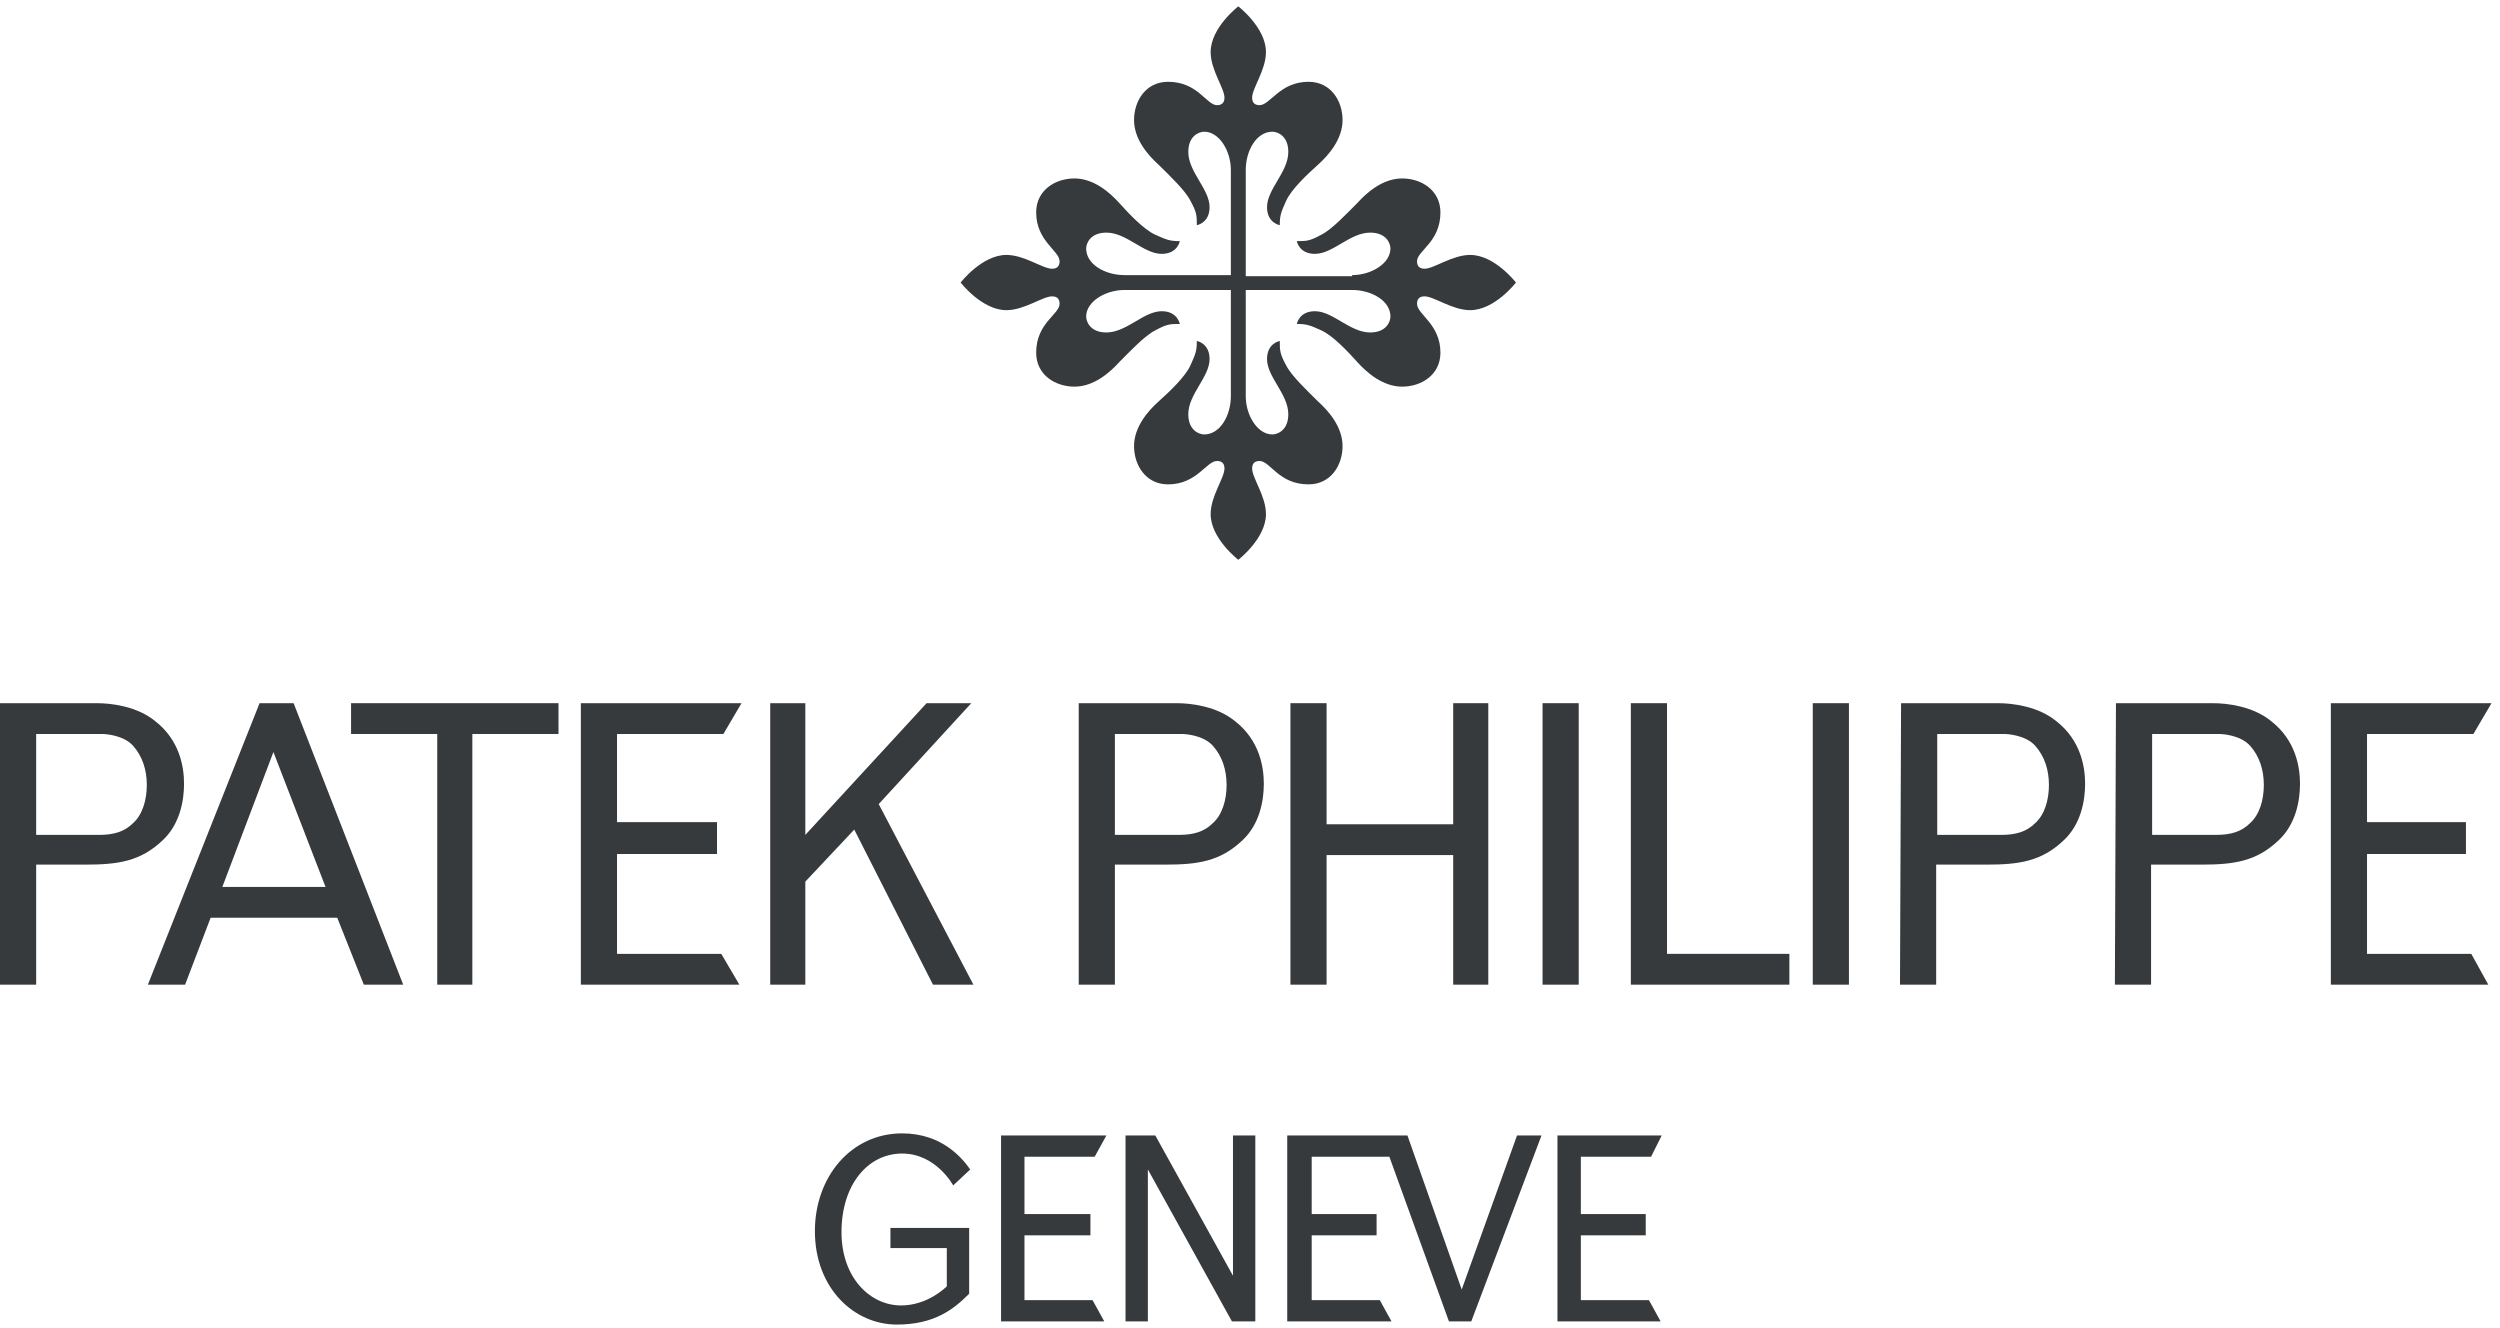
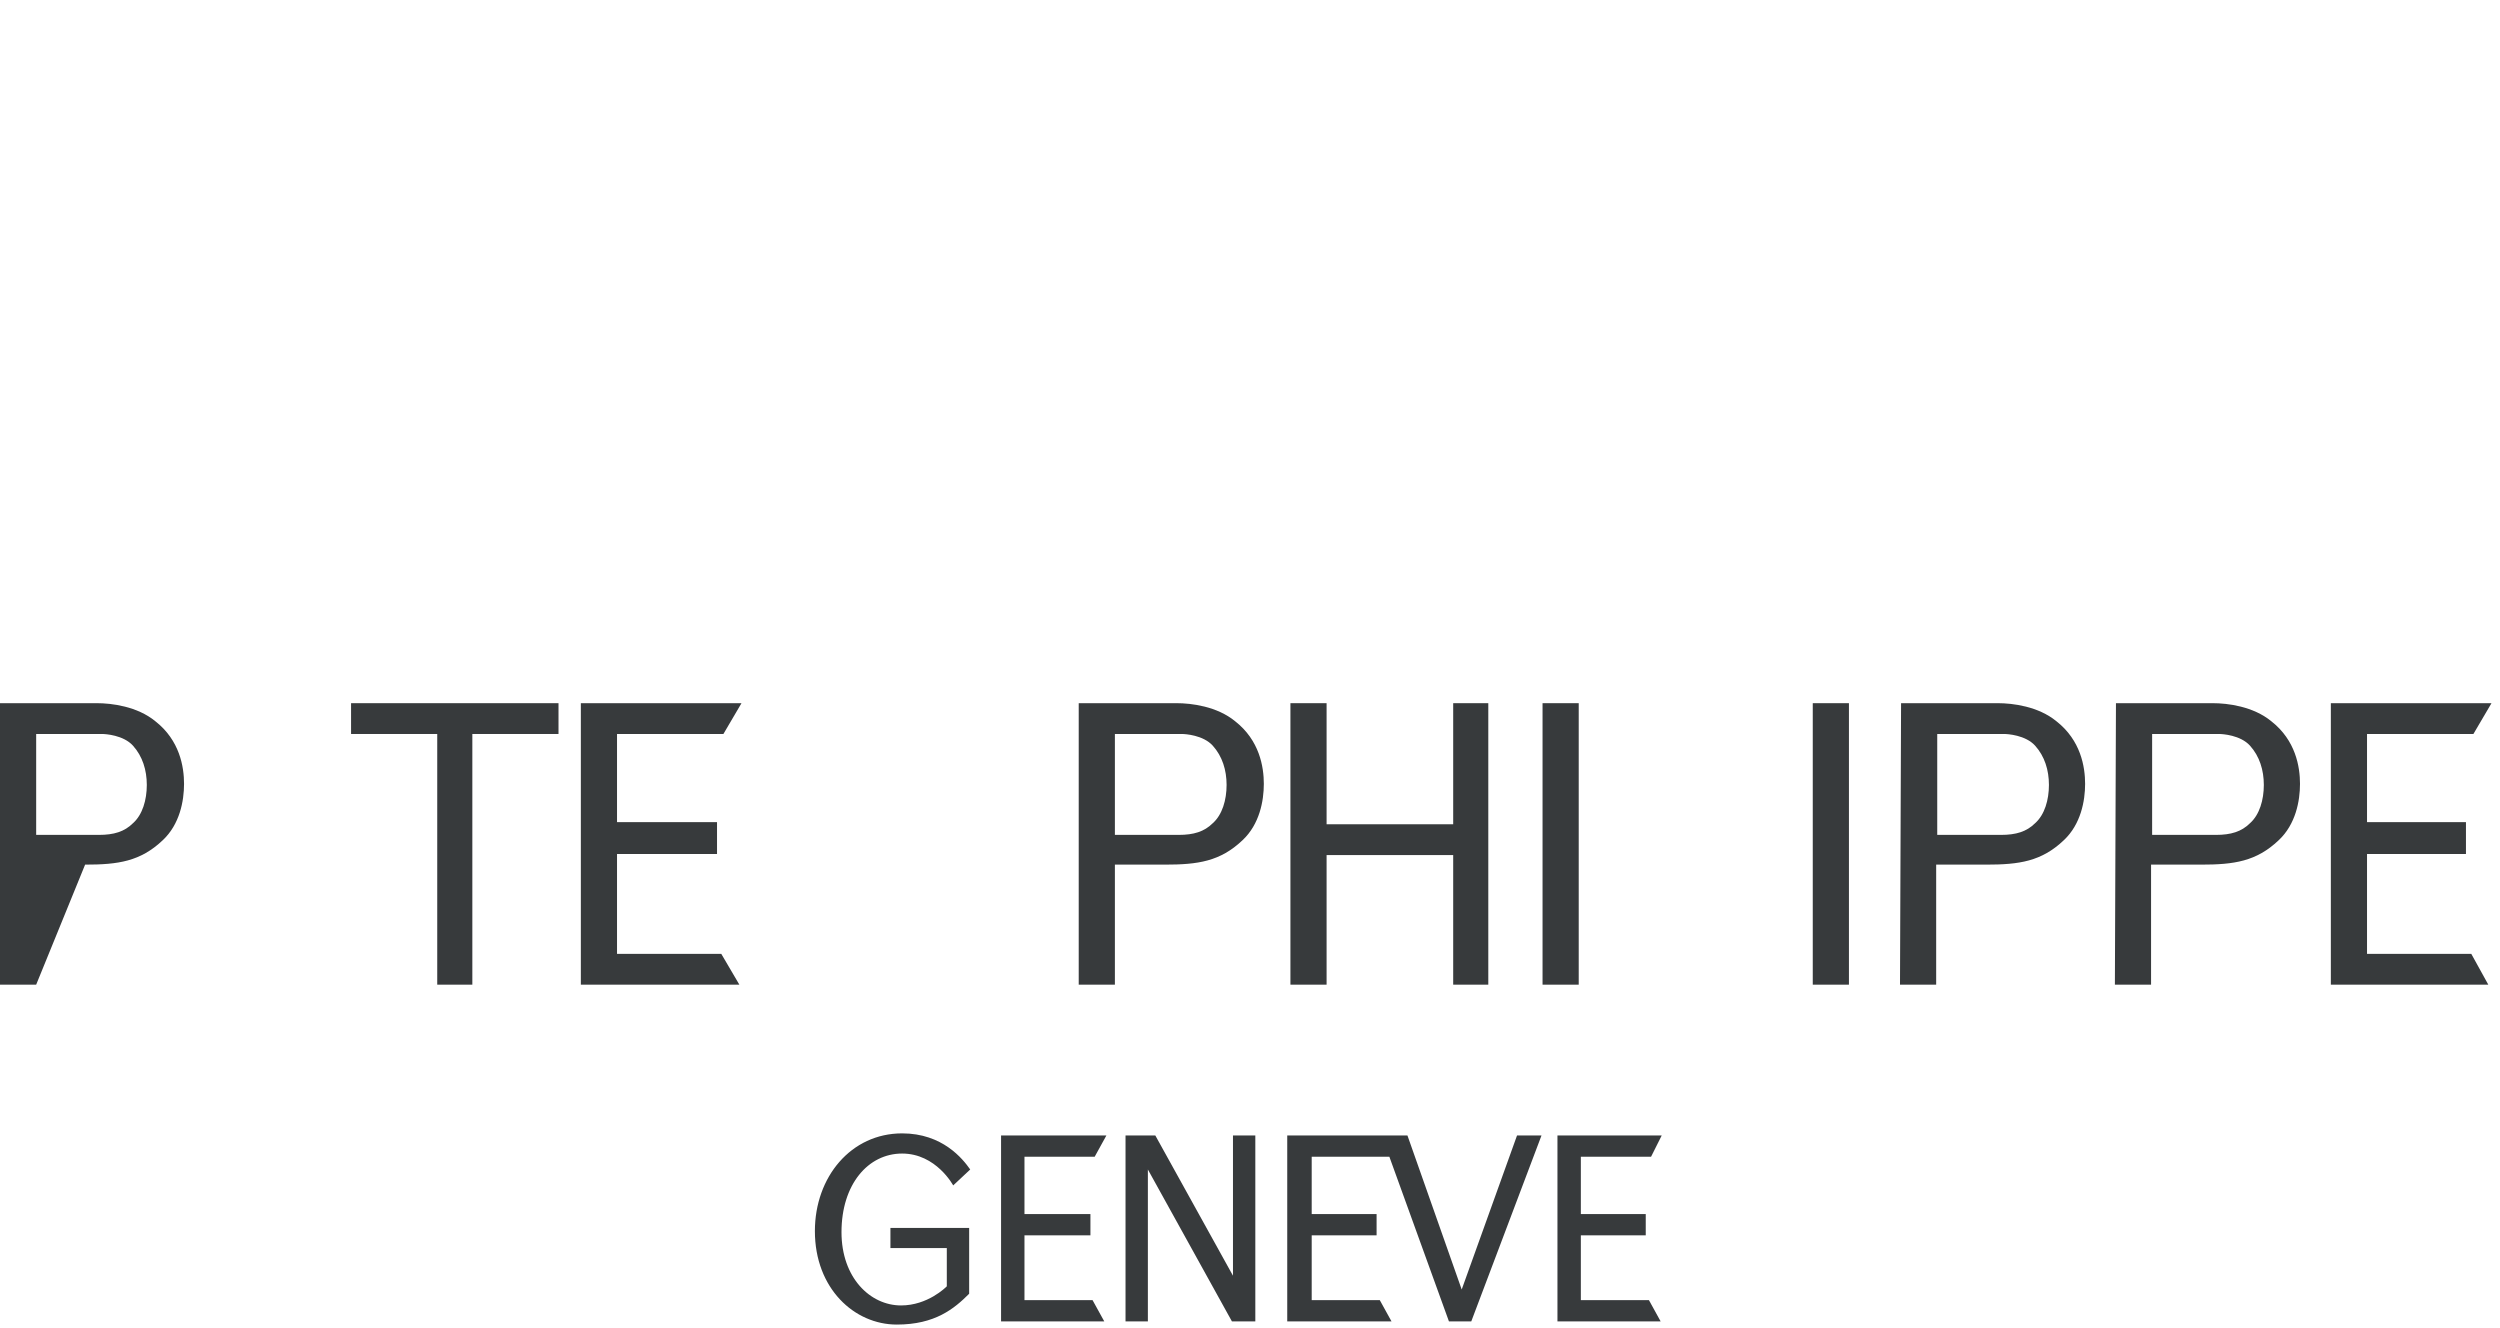
<svg xmlns="http://www.w3.org/2000/svg" width="209px" height="111px" viewBox="0 0 209 111" version="1.1">
  <title>0B32F7E2-34EE-449E-8082-EBD731FFFE18</title>
  <desc>Created with sketchtool.</desc>
  <g id="Patek-Philippe" stroke="none" stroke-width="1" fill="none" fill-rule="evenodd">
    <g id="Patek-Philippe-/-Home-(Menu-+-iFrame)" transform="translate(-185, -461)" fill="#373a3c" fill-rule="nonzero">
      <g id="Logos/Patek-Philippe/Light-Copy" transform="translate(185, 461)">
        <g id="logo_patek_beige">
          <g id="patek_label" transform="translate(0, 58.608)">
            <g id="Group">
-               <path d="M28.193,18.115 L17.609,18.115 L15.475,23.71 L12.362,23.71 L21.7,0.178 L24.546,0.178 L33.707,23.71 L30.416,23.71 L28.193,18.115 Z M18.588,15.54 L27.214,15.54 L22.857,4.262 L18.588,15.54 Z" id="Shape" />
-               <path d="M3.024,2.664 L3.024,11.189 L7.115,11.189 C7.115,11.189 7.826,11.189 8.271,11.189 C9.516,11.189 10.406,10.922 11.117,10.212 C11.917,9.502 12.273,8.258 12.273,7.015 C12.273,5.772 11.917,4.618 11.117,3.73 C10.317,2.842 8.805,2.753 8.538,2.753 C8.271,2.753 8.093,2.753 8.093,2.753 L3.024,2.753 L3.024,2.664 Z M0,0.178 L8.093,0.178 C9.338,0.178 11.473,0.444 12.985,1.687 C15.03,3.286 15.386,5.506 15.386,6.926 C15.386,8.347 15.03,10.301 13.607,11.633 C11.74,13.409 9.872,13.675 7.115,13.675 L3.024,13.675 L3.024,23.71 L0,23.71 L0,0.178 Z" id="Shape" />
+               <path d="M3.024,2.664 L3.024,11.189 L7.115,11.189 C7.115,11.189 7.826,11.189 8.271,11.189 C9.516,11.189 10.406,10.922 11.117,10.212 C11.917,9.502 12.273,8.258 12.273,7.015 C12.273,5.772 11.917,4.618 11.117,3.73 C10.317,2.842 8.805,2.753 8.538,2.753 C8.271,2.753 8.093,2.753 8.093,2.753 L3.024,2.753 L3.024,2.664 Z M0,0.178 L8.093,0.178 C9.338,0.178 11.473,0.444 12.985,1.687 C15.03,3.286 15.386,5.506 15.386,6.926 C15.386,8.347 15.03,10.301 13.607,11.633 C11.74,13.409 9.872,13.675 7.115,13.675 L3.024,23.71 L0,23.71 L0,0.178 Z" id="Shape" />
              <polygon id="Path" points="107.88 0.178 110.903 0.178 110.903 10.301 121.487 10.301 121.487 0.178 124.422 0.178 124.422 23.71 121.487 23.71 121.487 12.876 110.903 12.876 110.903 23.71 107.88 23.71" />
              <g transform="translate(128.957, 0)" id="Rectangle">
                <rect x="0" y="0.178" width="3.024" height="23.532" />
              </g>
-               <polygon id="Path" points="136.339 0.178 139.363 0.178 139.363 21.134 149.591 21.134 149.591 23.71 136.339 23.71" />
              <polygon id="Path" points="46.691 0.178 46.691 2.753 39.488 2.753 39.488 23.71 36.553 23.71 36.553 2.753 29.349 2.753 29.349 0.178" />
              <polygon id="Path" points="61.989 0.178 60.477 2.753 51.583 2.753 51.583 10.123 59.943 10.123 59.943 12.787 51.583 12.787 51.583 21.134 60.299 21.134 61.811 23.71 48.559 23.71 48.559 0.178" />
-               <polygon id="Path" points="67.325 11.189 77.463 0.178 81.199 0.178 73.461 8.614 81.377 23.71 77.997 23.71 71.416 10.745 67.325 15.096 67.325 23.71 64.39 23.71 64.39 0.178 67.325 0.178" />
              <polygon id="Path" points="109.658 50.083 115.35 50.083 116.329 51.859 107.613 51.859 107.613 36.319 117.663 36.319 122.198 49.195 126.823 36.319 128.869 36.319 122.999 51.859 121.131 51.859 116.151 38.095 109.658 38.095 109.658 42.89 115.083 42.89 115.083 44.666 109.658 44.666" />
              <path d="M93.205,2.664 L93.205,11.189 L97.385,11.189 C97.385,11.189 98.097,11.189 98.541,11.189 C99.786,11.189 100.676,10.922 101.387,10.212 C102.188,9.502 102.543,8.258 102.543,7.015 C102.543,5.772 102.188,4.618 101.387,3.73 C100.587,2.842 99.075,2.753 98.808,2.753 C98.541,2.753 98.363,2.753 98.363,2.753 L93.205,2.753 L93.205,2.664 Z M90.27,0.178 L98.363,0.178 C99.609,0.178 101.743,0.444 103.255,1.687 C105.3,3.286 105.656,5.506 105.656,6.926 C105.656,8.347 105.3,10.301 103.877,11.633 C102.01,13.409 100.142,13.675 97.385,13.675 L93.205,13.675 L93.205,23.71 L90.181,23.71 L90.181,0.178 L90.27,0.178 Z" id="Shape" />
              <g transform="translate(151.191, 0)" id="Rectangle">
                <rect x="0.356" y="0.178" width="3.024" height="23.532" />
              </g>
              <path d="M161.953,2.664 L161.953,11.189 L166.133,11.189 C166.133,11.189 166.844,11.189 167.289,11.189 C168.534,11.189 169.423,10.922 170.135,10.212 C170.935,9.502 171.291,8.258 171.291,7.015 C171.291,5.772 170.935,4.618 170.135,3.73 C169.334,2.842 167.823,2.753 167.556,2.753 C167.289,2.753 167.111,2.753 167.111,2.753 L161.953,2.753 L161.953,2.664 L161.953,2.664 Z M158.929,0.178 L167.022,0.178 C168.267,0.178 170.402,0.444 171.914,1.687 C173.959,3.286 174.315,5.506 174.315,6.926 C174.315,8.347 173.959,10.301 172.536,11.633 C170.669,13.409 168.801,13.675 166.044,13.675 L161.864,13.675 L161.864,23.71 L158.84,23.71 L158.929,0.178 L158.929,0.178 Z" id="Shape" />
              <path d="M179.918,2.664 L179.918,11.189 L184.098,11.189 C184.098,11.189 184.809,11.189 185.254,11.189 C186.499,11.189 187.389,10.922 188.1,10.212 C188.9,9.502 189.256,8.258 189.256,7.015 C189.256,5.772 188.9,4.618 188.1,3.73 C187.3,2.842 185.788,2.753 185.521,2.753 C185.254,2.753 185.076,2.753 185.076,2.753 L179.918,2.753 L179.918,2.664 L179.918,2.664 Z M176.894,0.178 L184.987,0.178 C186.232,0.178 188.367,0.444 189.879,1.687 C191.924,3.286 192.28,5.506 192.28,6.926 C192.28,8.347 191.924,10.301 190.501,11.633 C188.634,13.409 186.766,13.675 184.009,13.675 L179.829,13.675 L179.829,23.71 L176.805,23.71 L176.894,0.178 L176.894,0.178 Z" id="Shape" />
              <polygon id="Path" points="208.289 0.178 206.777 2.753 197.883 2.753 197.883 10.123 206.154 10.123 206.154 12.787 197.883 12.787 197.883 21.134 206.599 21.134 208.022 23.71 194.859 23.71 194.859 0.178" />
              <path d="M81.021,43.956 L81.021,49.55 C79.776,50.794 78.175,52.126 74.973,52.126 C71.416,52.126 68.125,49.106 68.125,44.311 C68.125,39.782 71.149,36.142 75.418,36.142 C78.797,36.142 80.487,38.273 81.11,39.161 L79.687,40.493 C79.687,40.493 78.264,37.829 75.418,37.829 C72.572,37.829 70.349,40.404 70.349,44.4 C70.349,48.218 72.75,50.527 75.329,50.527 C77.552,50.527 79.064,49.018 79.153,48.929 L79.153,45.732 L74.44,45.732 L74.44,44.045 L81.021,44.045 L81.021,43.956 L81.021,43.956 Z" id="Path" />
              <polygon id="Path" points="92.494 36.319 91.515 38.095 85.646 38.095 85.646 42.89 91.16 42.89 91.16 44.666 85.646 44.666 85.646 50.083 91.337 50.083 92.316 51.859 83.689 51.859 83.689 36.319" />
              <polygon id="Path" points="103.077 36.319 104.945 36.319 104.945 51.859 102.988 51.859 95.962 39.161 95.962 51.859 94.094 51.859 94.094 36.319 96.585 36.319 103.077 48.041" />
              <polygon id="Path" points="138.918 36.319 138.029 38.095 132.159 38.095 132.159 42.89 137.584 42.89 137.584 44.666 132.159 44.666 132.159 50.083 137.851 50.083 138.829 51.859 130.203 51.859 130.203 36.319" />
            </g>
          </g>
          <g id="patek_calatrava" transform="translate(80.043, 0)">
-             <path d="M32.995,22.999 C34.596,22.999 36.197,22.022 36.197,20.779 C36.197,20.335 35.841,19.447 34.507,19.447 C32.817,19.447 31.394,21.223 29.883,21.223 C28.549,21.223 28.371,20.158 28.371,20.158 C29.171,20.158 29.438,20.158 30.416,19.625 C31.306,19.181 32.551,17.849 33.44,16.961 C34.24,16.073 35.574,14.918 37.175,14.918 C38.776,14.918 40.377,15.895 40.377,17.76 C40.377,20.246 38.42,20.957 38.42,21.845 C38.42,22.111 38.509,22.466 39.043,22.466 C39.843,22.466 41.355,21.312 42.867,21.312 C44.913,21.312 46.691,23.621 46.691,23.621 C46.691,23.621 44.913,25.93 42.867,25.93 C41.355,25.93 39.843,24.775 39.043,24.775 C38.509,24.775 38.42,25.13 38.42,25.397 C38.42,26.285 40.377,27.084 40.377,29.482 C40.377,31.346 38.776,32.323 37.175,32.323 C35.574,32.323 34.24,31.169 33.44,30.281 C32.64,29.393 31.394,28.061 30.416,27.617 C29.438,27.173 29.171,27.084 28.371,27.084 C28.371,27.084 28.549,26.018 29.883,26.018 C31.394,26.018 32.817,27.794 34.507,27.794 C35.841,27.794 36.197,26.906 36.197,26.462 C36.197,25.13 34.596,24.242 32.995,24.242 L24.102,24.242 L24.102,33.122 C24.102,34.721 25.08,36.319 26.325,36.319 C26.77,36.319 27.659,35.964 27.659,34.632 C27.659,32.945 25.88,31.524 25.88,30.014 C25.88,28.682 26.948,28.505 26.948,28.505 C26.948,29.304 26.948,29.57 27.481,30.547 C27.926,31.435 29.26,32.678 30.149,33.566 C31.039,34.366 32.195,35.698 32.195,37.296 C32.195,38.894 31.217,40.493 29.349,40.493 C26.859,40.493 26.147,38.539 25.258,38.539 C24.991,38.539 24.635,38.628 24.635,39.161 C24.635,39.96 25.791,41.47 25.791,42.979 C25.791,45.022 23.479,46.798 23.479,46.798 C23.479,46.798 21.167,45.022 21.167,42.979 C21.167,41.47 22.323,39.96 22.323,39.161 C22.323,38.628 21.967,38.539 21.7,38.539 C20.811,38.539 20.011,40.493 17.609,40.493 C15.742,40.493 14.763,38.894 14.763,37.296 C14.763,35.698 15.92,34.366 16.809,33.566 C17.698,32.767 19.032,31.524 19.477,30.547 C19.922,29.57 20.011,29.304 20.011,28.505 C20.011,28.505 21.078,28.682 21.078,30.014 C21.078,31.524 19.299,32.945 19.299,34.632 C19.299,35.964 20.189,36.319 20.633,36.319 C21.967,36.319 22.857,34.721 22.857,33.122 L22.857,24.242 L13.963,24.242 C12.362,24.242 10.761,25.219 10.761,26.462 C10.761,26.906 11.117,27.794 12.451,27.794 C14.141,27.794 15.564,26.018 17.076,26.018 C18.41,26.018 18.588,27.084 18.588,27.084 C17.787,27.084 17.52,27.084 16.542,27.617 C15.653,28.061 14.408,29.393 13.518,30.281 C12.718,31.169 11.384,32.323 9.783,32.323 C8.182,32.323 6.581,31.346 6.581,29.482 C6.581,26.995 8.538,26.285 8.538,25.397 C8.538,25.13 8.449,24.775 7.915,24.775 C7.115,24.775 5.603,25.93 4.091,25.93 C2.046,25.93 0.267,23.621 0.267,23.621 C0.267,23.621 2.046,21.312 4.091,21.312 C5.603,21.312 7.115,22.466 7.915,22.466 C8.449,22.466 8.538,22.111 8.538,21.845 C8.538,20.957 6.581,20.158 6.581,17.76 C6.581,15.895 8.182,14.918 9.783,14.918 C11.384,14.918 12.718,16.073 13.518,16.961 C14.319,17.849 15.564,19.181 16.542,19.625 C17.52,20.069 17.787,20.158 18.588,20.158 C18.588,20.158 18.41,21.223 17.076,21.223 C15.564,21.223 14.141,19.447 12.451,19.447 C11.117,19.447 10.761,20.335 10.761,20.779 C10.761,22.111 12.362,22.999 13.963,22.999 L22.857,22.999 L22.857,14.208 C22.857,12.61 21.878,11.011 20.633,11.011 C20.189,11.011 19.299,11.366 19.299,12.698 C19.299,14.386 21.078,15.806 21.078,17.316 C21.078,18.648 20.011,18.826 20.011,18.826 C20.011,18.026 20.011,17.76 19.477,16.783 C19.032,15.895 17.698,14.652 16.809,13.764 C15.92,12.965 14.763,11.633 14.763,10.034 C14.763,8.436 15.742,6.838 17.609,6.838 C20.1,6.838 20.811,8.791 21.7,8.791 C21.967,8.791 22.323,8.702 22.323,8.17 C22.323,7.37 21.167,5.861 21.167,4.351 C21.167,2.309 23.479,0.533 23.479,0.533 C23.479,0.533 25.791,2.309 25.791,4.351 C25.791,5.861 24.635,7.37 24.635,8.17 C24.635,8.702 24.991,8.791 25.258,8.791 C26.147,8.791 26.948,6.838 29.349,6.838 C31.217,6.838 32.195,8.436 32.195,10.034 C32.195,11.633 31.039,12.965 30.149,13.764 C29.26,14.563 27.926,15.806 27.481,16.783 C27.037,17.76 26.948,18.026 26.948,18.826 C26.948,18.826 25.88,18.648 25.88,17.316 C25.88,15.806 27.659,14.386 27.659,12.698 C27.659,11.366 26.77,11.011 26.325,11.011 C24.991,11.011 24.102,12.61 24.102,14.208 L24.102,23.088 L32.995,23.088 L32.995,22.999 Z" id="Path" />
-           </g>
+             </g>
        </g>
      </g>
    </g>
  </g>
</svg>